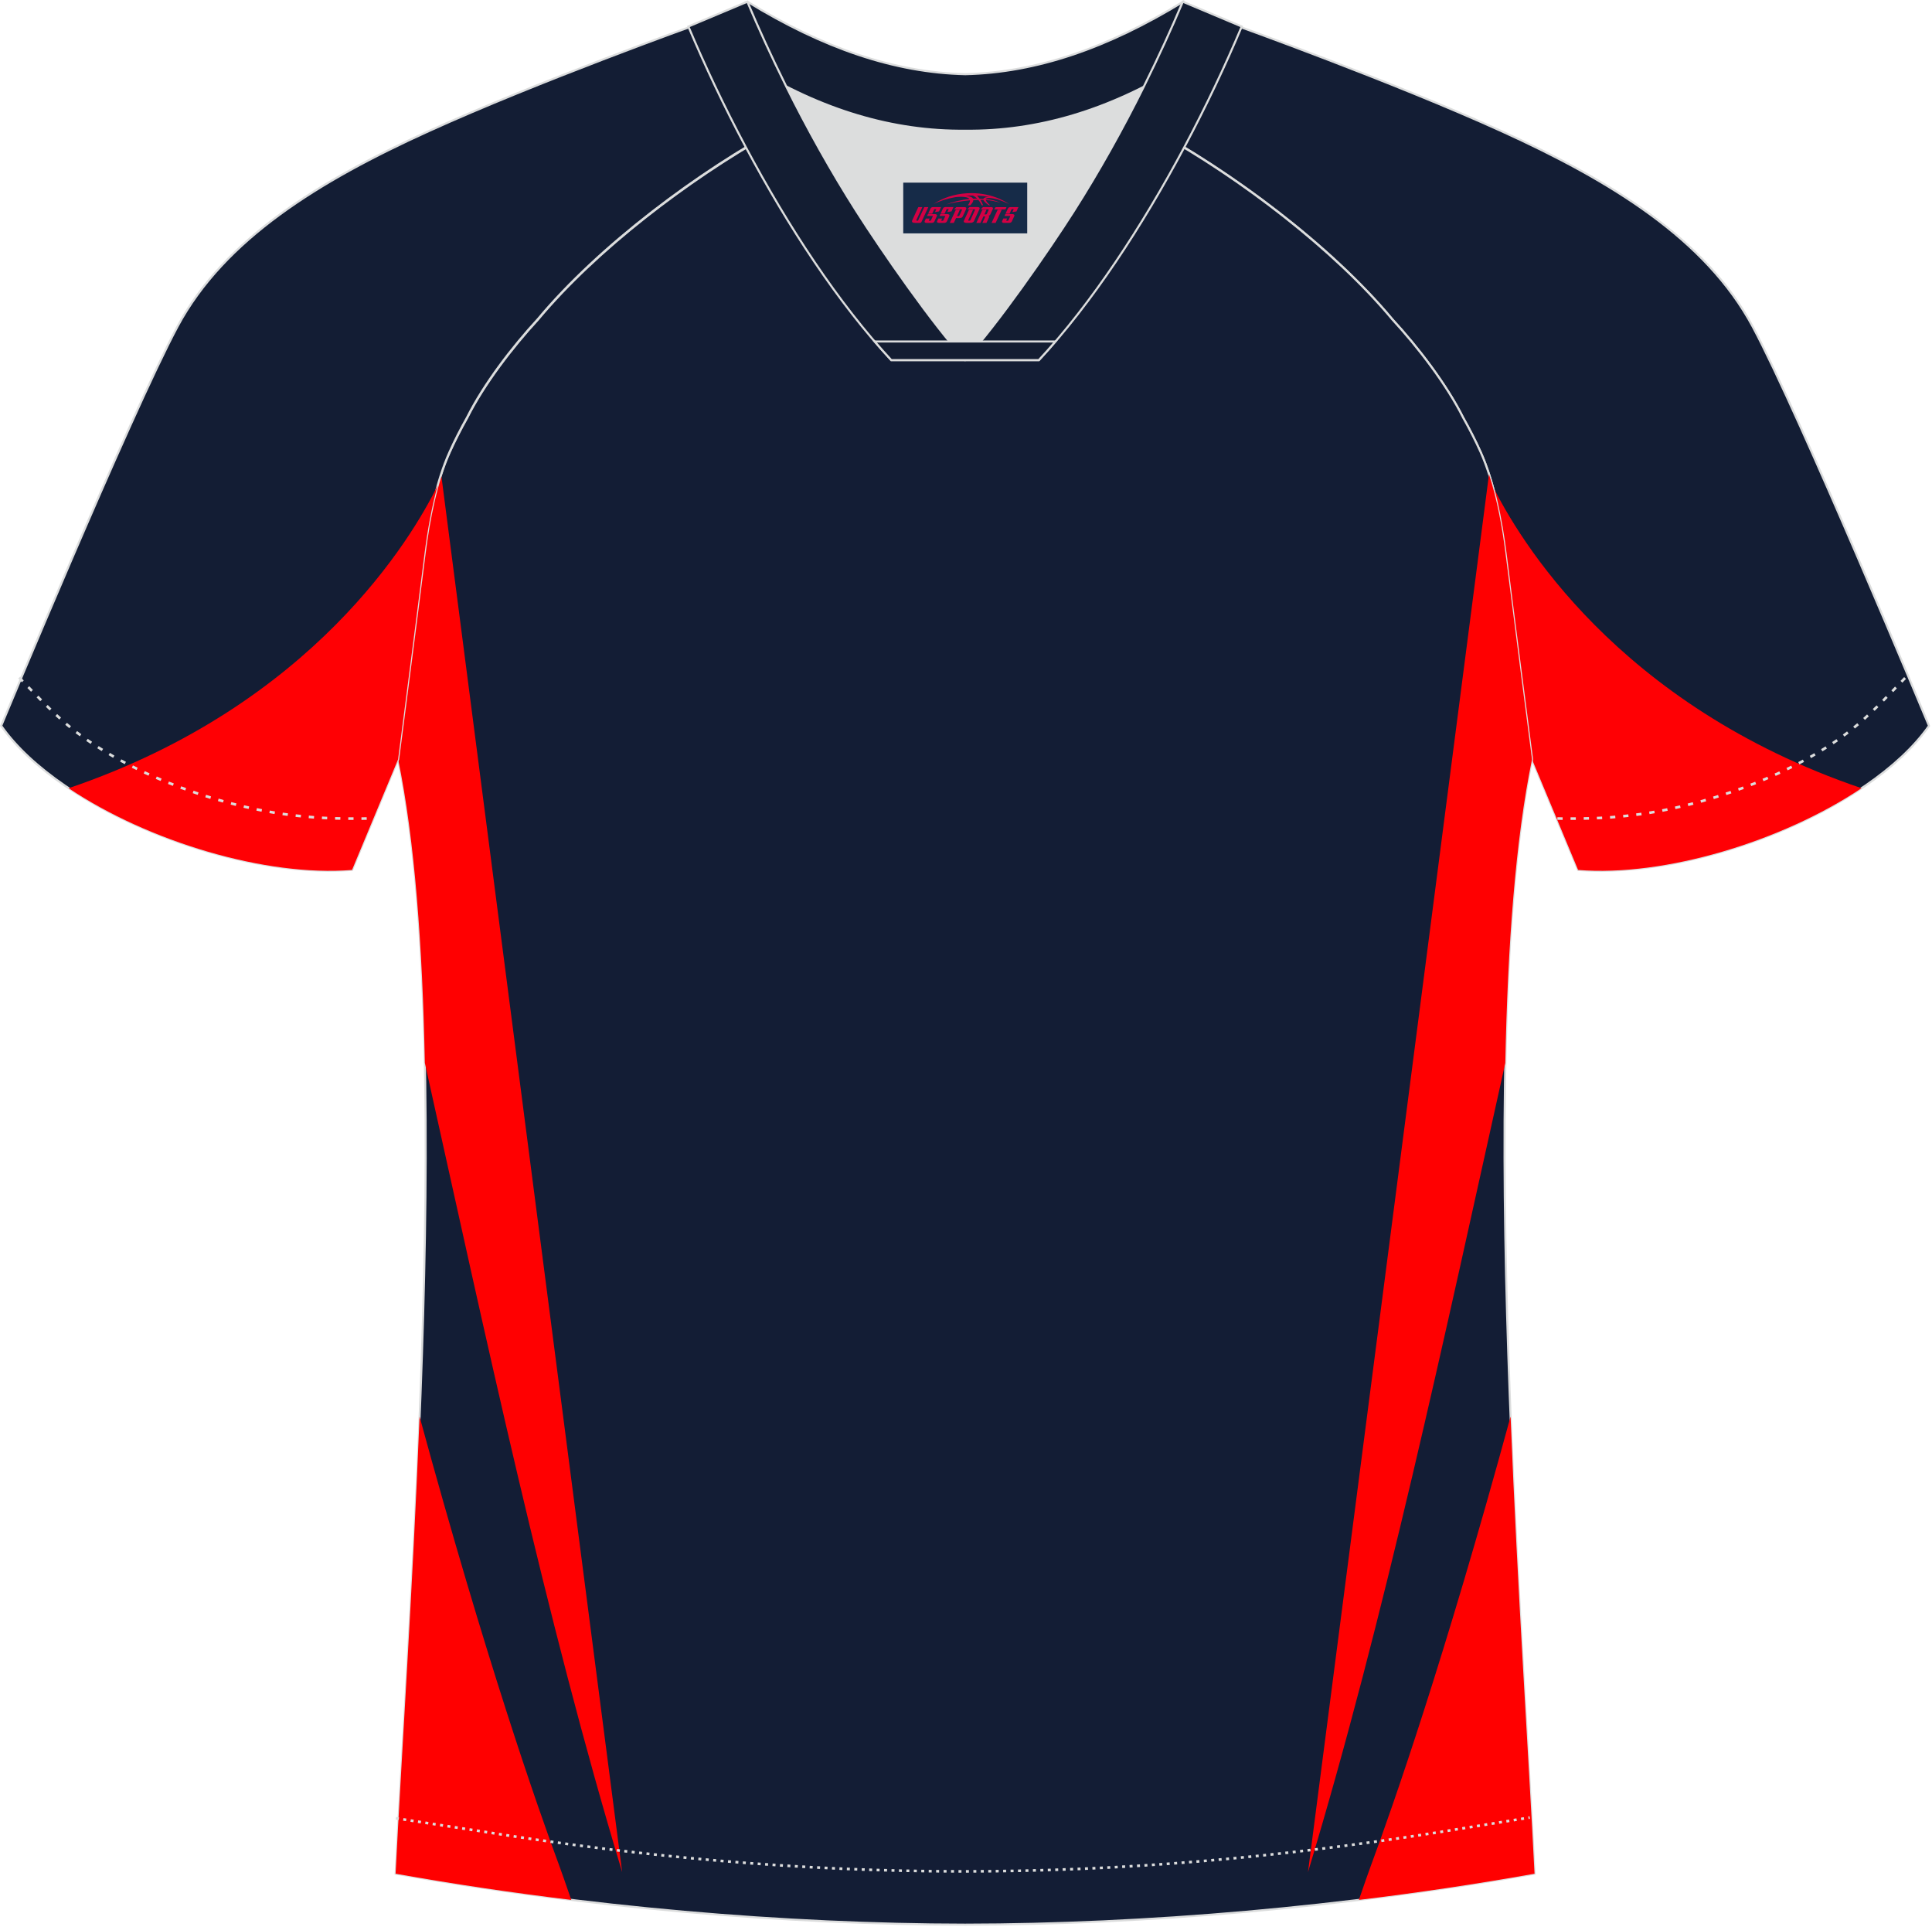
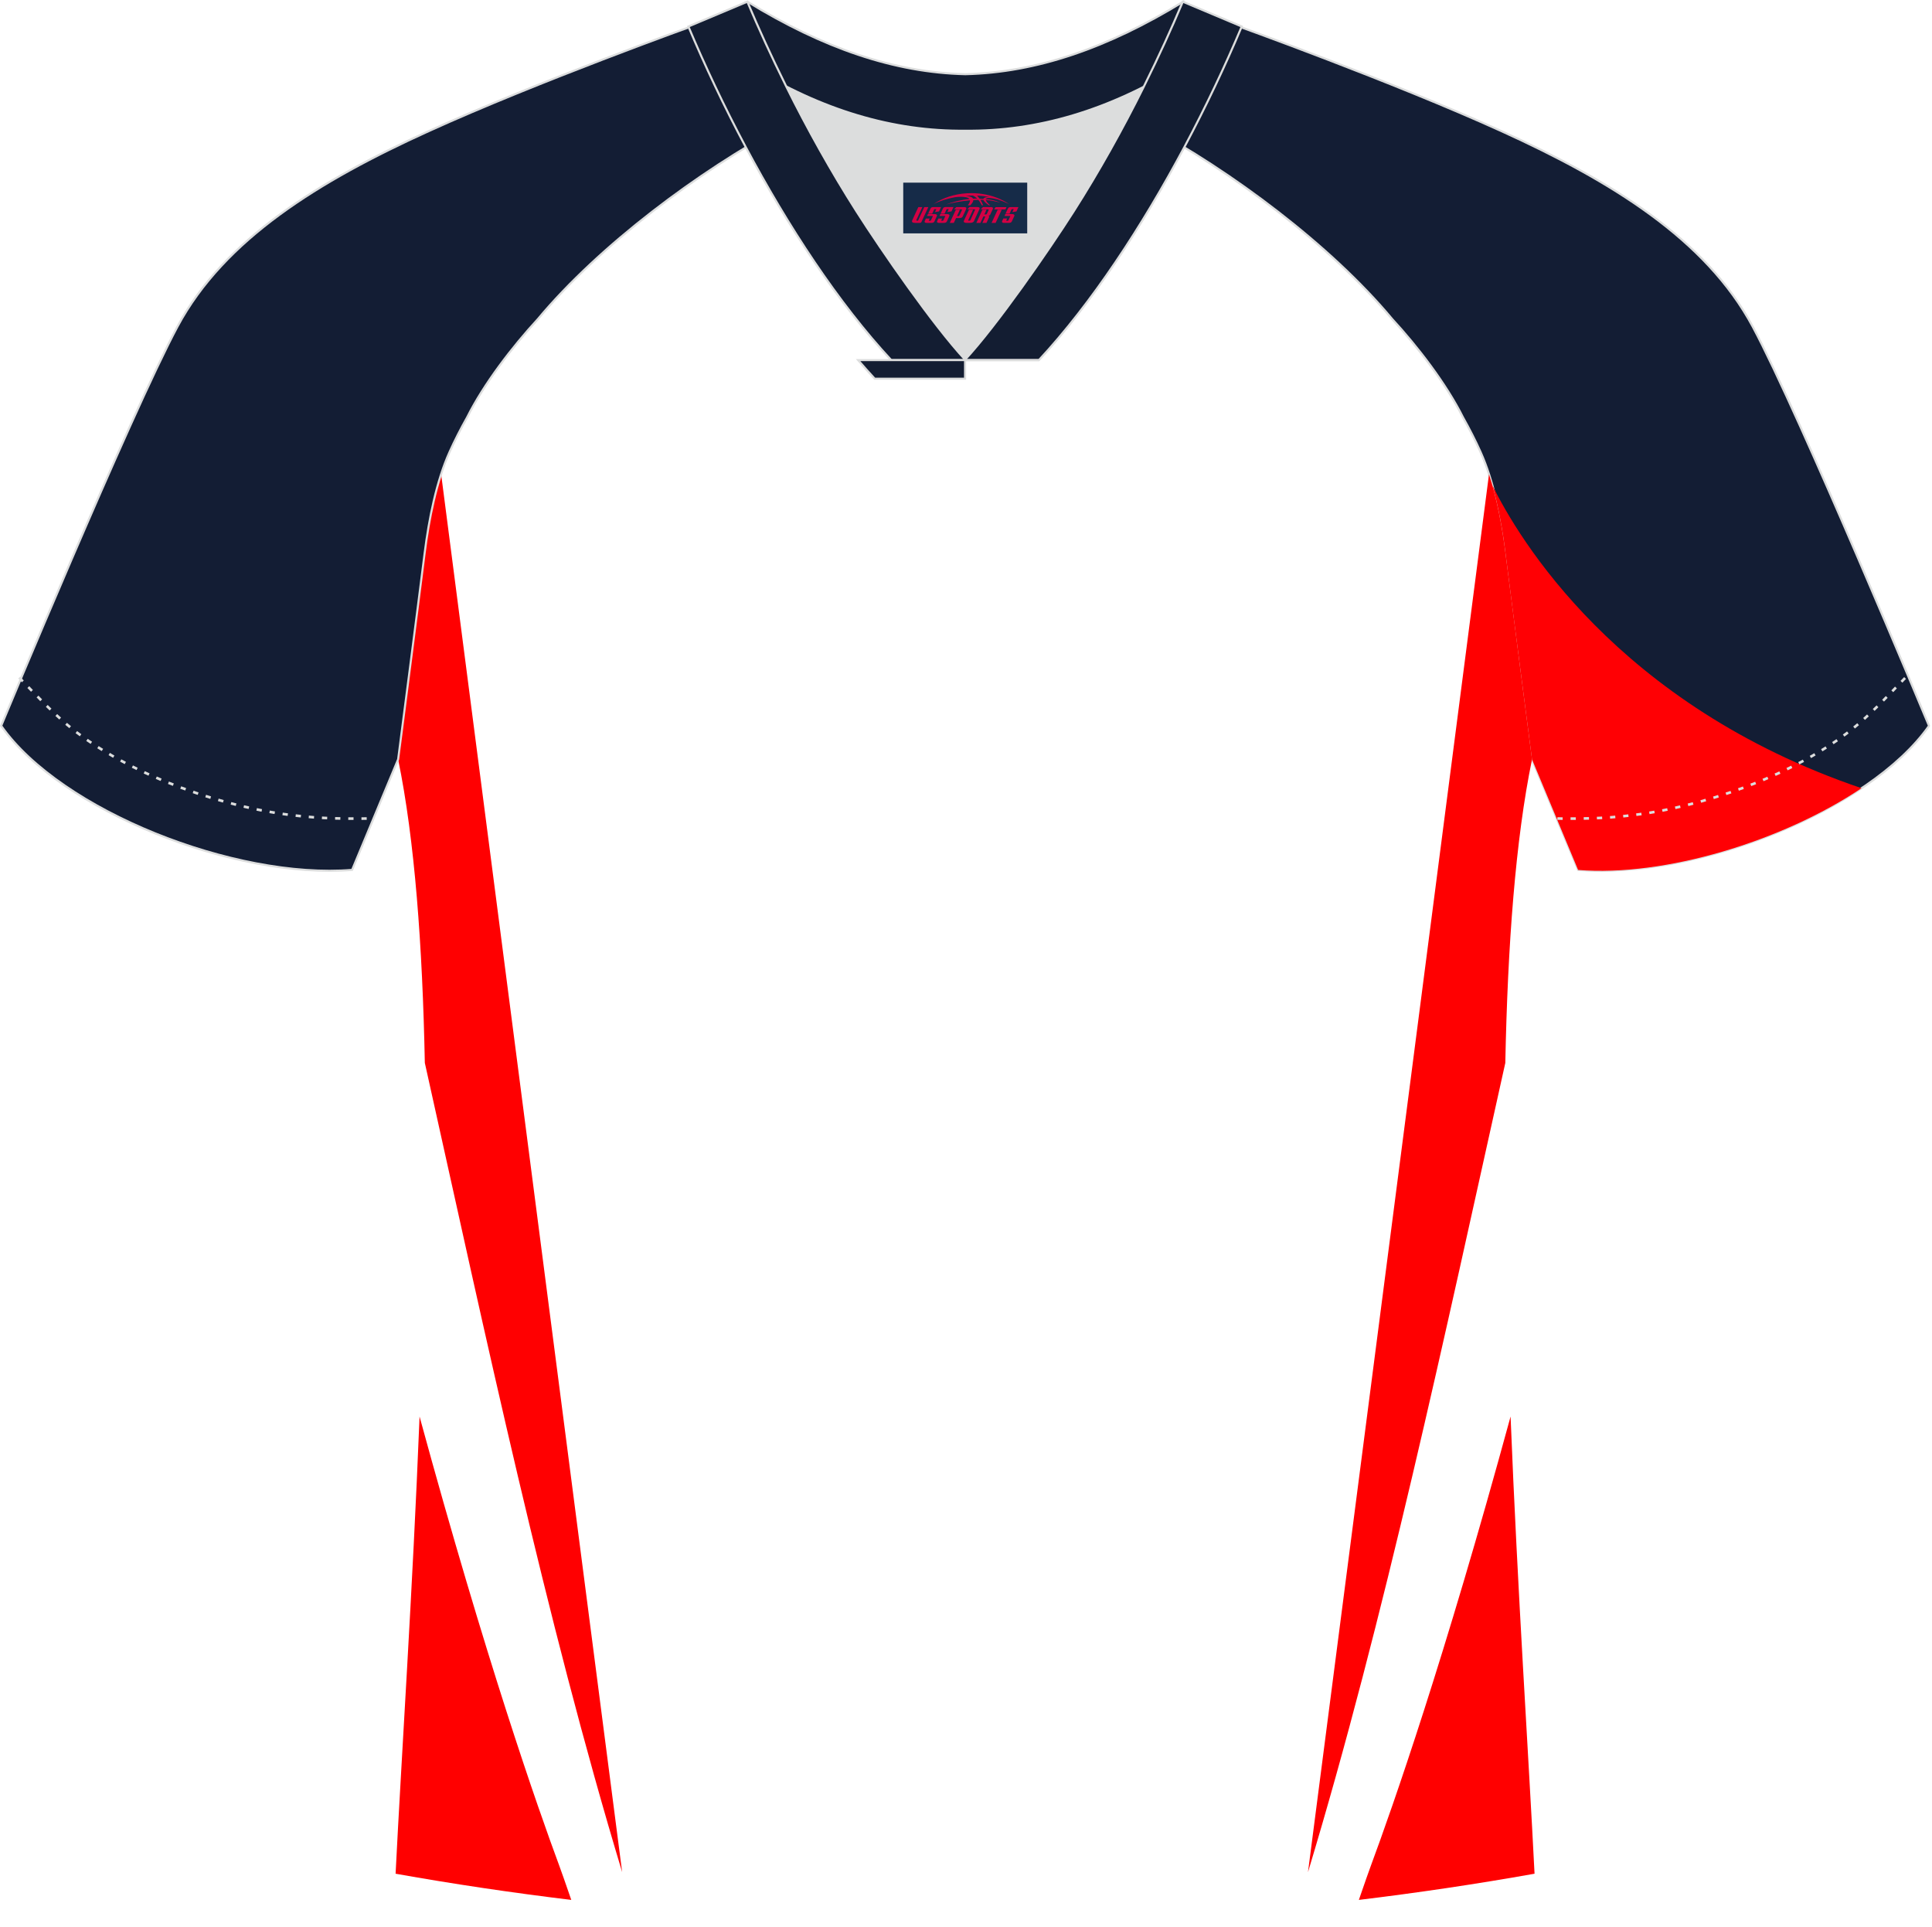
<svg xmlns="http://www.w3.org/2000/svg" version="1.1" id="图层_1" x="0px" y="0px" width="374px" height="373px" viewBox="0 0 374 373" enable-background="new 0 0 374 373" xml:space="preserve">
  <g id="XMLID_20_">
    <path fill="#131D34" stroke="#DCDDDD" stroke-width="0.4" stroke-miterlimit="22.926" d="M221.92,24.33   c7.08-5.95,12.46-12.55,16.99-19.54c0,0,30.63,10.99,51.78,20.61c21.15,9.61,39.54,20.88,48.62,37.85   c9.08,16.97,34.11,77.23,34.11,77.23c-11.56,16.47-45.25,29.73-67.93,27.89l-8.92-21.4c0,0-3.8-29.24-5.12-39.81   c-0.85-6.78-2.31-14.06-4.84-19.68c-1.01-2.25-2.15-4.48-3.4-6.7c-3.26-6.52-8.77-13.67-13.7-19.02   C257.64,47.5,238.29,33.07,221.92,24.33z" />
    <path fill="#FF0004" d="M288.91,93.95c4.91,9.99,24.04,42.5,71.45,58.6c-15.41,10.31-38.14,17.17-54.87,15.82l-8.92-21.4   c0,0-3.8-29.24-5.12-39.81C290.91,102.77,290.1,98.17,288.91,93.95z" />
-     <path fill="#131D35" stroke="#DCDDDD" stroke-width="0.4" stroke-miterlimit="22.926" d="M291.47,107.27   c1.27,10.18,4.85,37.71,5.11,39.69c-10.86,52.55-2.19,162.18,0.49,215.68c-36.81,6.53-75.42,9.83-110.24,9.86   c-34.82-0.03-73.43-3.33-110.24-9.86c2.68-53.5,11.35-163.13,0.49-215.68c0.26-1.98,3.83-29.51,5.11-39.69   c0.85-6.78,2.31-14.06,4.84-19.68c1.01-2.25,2.15-4.48,3.4-6.7c3.26-6.51,8.77-13.67,13.7-19.02   c11.2-13.44,29.03-27.03,44.74-35.86c0.96-0.54-1.02-15.4-0.07-15.91c3.94,3.32,25.19,3.25,30.33,6.12l-2.65,0.68   c6.1,2.82,12.98,4.24,19.71,4.26c6.74-0.02-2.73-1.43,3.36-4.26l5.7-2.51c5.14-2.86,16.2-2.27,20.14-5.59   c0.73,0.39-1.96,16.43-1.22,16.84c15.87,8.82,34.04,22.6,45.4,36.23c4.92,5.35,10.44,12.5,13.7,19.02c1.25,2.22,2.39,4.46,3.4,6.7   C289.16,93.22,290.62,100.5,291.47,107.27z" />
    <g>
      <path fill="#FF0001" d="M85.4,91.8l35.04,270.54c-14.84-49.13-26.3-103.2-38.2-156.63c-0.45-22.63-1.96-43.19-5.17-58.75    c0.26-1.98,3.83-29.51,5.11-39.69C82.82,102.09,83.83,96.61,85.4,91.8z" />
      <path fill="#FF0000" d="M110.59,367.71c-1.11-3.21-2-5.76-2.3-6.55c-4.28-11.54-14.23-39.95-27.07-87    c-1.35,33.8-3.52,66.07-4.64,88.48C87.8,364.64,99.19,366.33,110.59,367.71z" />
      <path fill="#FF0001" d="M288.24,91.8l-35.04,270.55c14.84-49.14,26.3-103.2,38.2-156.63c0.45-22.63,1.96-43.19,5.17-58.74    c-0.26-1.98-3.83-29.51-5.11-39.69C290.82,102.09,289.81,96.6,288.24,91.8z" />
      <path fill="#FF0000" d="M263.05,367.71c1.11-3.21,2-5.76,2.3-6.55c4.28-11.54,14.23-39.95,27.07-87.01    c1.35,33.8,3.52,66.07,4.64,88.49C285.84,364.64,274.45,366.33,263.05,367.71z" />
    </g>
    <path fill="#131D34" stroke="#DCDDDD" stroke-width="0.4" stroke-miterlimit="22.926" d="M151.72,24.33   c-7.08-5.95-12.46-12.55-16.99-19.54c0,0-30.63,10.99-51.78,20.61C61.8,35,43.42,46.27,34.34,63.24   c-9.08,16.97-34.11,77.23-34.11,77.23c11.56,16.47,45.25,29.73,67.93,27.89l8.91-21.4c0,0,3.8-29.24,5.12-39.81   c0.85-6.78,2.31-14.06,4.84-19.68c1.01-2.25,2.15-4.48,3.4-6.7c3.26-6.52,8.77-13.67,13.7-19.02   C116.01,47.5,135.36,33.07,151.72,24.33z" />
-     <path fill="#FF0004" d="M84.73,93.95c-4.91,9.99-24.04,42.5-71.45,58.6c15.41,10.31,38.14,17.17,54.87,15.82l8.91-21.4   c0,0,3.8-29.24,5.12-39.81C82.74,102.77,83.55,98.17,84.73,93.95z" />
    <path fill="none" stroke="#DCDDDD" stroke-width="0.507" stroke-miterlimit="22.926" stroke-dasharray="1.02,1.531" d="   M3.71,131.14c2.92,3.02,6.09,6.41,9.27,9.1c10.32,8.74,27.36,15.21,41.6,17.27c5.61,0.81,10.34,0.99,16.71,0.91" />
-     <path fill="none" stroke="#DCDDDD" stroke-width="0.507" stroke-miterlimit="22.926" stroke-dasharray="0.576,0.865" d="   M76.64,351.91c1.31,0.22,15.14,2.3,16.45,2.51c30.89,4.95,61.95,7.77,93.3,7.77c30.85,0,61.41-2.73,91.81-7.53   c1.81-0.28,16.13-2.59,17.93-2.89" />
    <path fill="none" stroke="#DCDDDD" stroke-width="0.507" stroke-miterlimit="22.926" stroke-dasharray="1.02,1.531" d="   M368.79,131.22c-2.9,3-6.03,6.35-9.19,9.02c-10.31,8.74-27.36,15.21-41.61,17.27c-5.61,0.81-10.34,0.99-16.71,0.91" />
    <path fill="#131D32" stroke="#DCDDDD" stroke-width="0.4" stroke-miterlimit="22.926" d="M145.36,12.88   c13.69,8.44,27.53,12.57,41.51,12.42c13.98,0.15,27.82-3.98,41.51-12.42c1.75-6.97,0.69-12.56,0.69-12.56   c-14.63,8.96-28.42,13.72-42.2,14.04c-13.77-0.31-27.57-5.07-42.2-14.04C144.67,0.32,143.6,5.92,145.36,12.88z" />
    <path fill="#DCDDDD" d="M218.04,18.43c-10.31,4.7-20.7,6.99-31.17,6.88c-10.47,0.11-20.86-2.17-31.17-6.88   c-1.16-0.53-2.32-1.09-3.48-1.68c4.1,8.24,8.7,16.46,13.6,24.17c4.88,7.67,14.79,21.97,21.04,28.72l-0.04,0.06   c6.25-6.75,16.15-21.05,21.04-28.72c4.91-7.71,9.5-15.93,13.6-24.17l0.02-0.04C220.34,17.35,219.19,17.9,218.04,18.43z" />
    <path fill="#131D32" stroke="#DCDDDD" stroke-width="0.4" stroke-miterlimit="22.926" d="M152.04,16.4   c-2.68-5.4-5.15-10.81-7.37-16.07l-11.41,4.8c3.2,7.6,6.93,15.49,11.06,23.25c8.22,15.44,17.99,30.33,28.21,41.32h14.28l0.04-0.06   c-6.25-6.75-16.15-21.05-21.04-28.72c-4.91-7.71-9.5-15.93-13.6-24.17C152.16,16.63,152.1,16.51,152.04,16.4z" />
    <path fill="#131D32" stroke="#DCDDDD" stroke-width="0.4" stroke-miterlimit="22.926" d="M221.6,16.4   c2.68-5.4,5.16-10.81,7.37-16.07l11.41,4.8c-3.2,7.6-6.93,15.49-11.06,23.25c-8.22,15.44-18,30.33-28.21,41.32h-14.28l-0.04-0.06   c6.25-6.75,16.15-21.05,21.04-28.72c4.91-7.71,9.5-15.93,13.6-24.17C221.49,16.63,221.54,16.51,221.6,16.4z" />
-     <path fill="#131D32" stroke="#DCDDDD" stroke-width="0.4" stroke-miterlimit="22.926" d="M186.82,69.69h14.28   c1.08-1.16,2.15-2.36,3.21-3.6h-14.38h-0.09h-6.05h-14.47c1.07,1.24,2.14,2.44,3.21,3.6H186.82z" />
+     <path fill="#131D32" stroke="#DCDDDD" stroke-width="0.4" stroke-miterlimit="22.926" d="M186.82,69.69h14.28   h-14.38h-0.09h-6.05h-14.47c1.07,1.24,2.14,2.44,3.21,3.6H186.82z" />
  </g>
  <g id="tag_logo">
    <rect y="35.35" fill="#162B48" width="24" height="9.818" x="174.85" />
    <g>
      <path fill="#D30044" d="M190.81,38.54l0.005-0.011c0.131-0.311,1.085-0.262,2.351,0.071c0.715,0.24,1.44,0.54,2.193,0.9    c-0.218-0.147-0.447-0.289-0.682-0.42l0.011,0.005l-0.011-0.005c-1.478-0.845-3.218-1.418-5.1-1.62    c-1.282-0.115-1.658-0.082-2.411-0.055c-2.449,0.142-4.68,0.905-6.458,2.095c1.26-0.638,2.722-1.075,4.195-1.336    c1.467-0.18,2.476-0.033,2.771,0.344c-1.691,0.175-3.469,0.633-4.555,1.075c1.156-0.338,2.967-0.665,4.647-0.813    c0.016,0.251-0.115,0.567-0.415,0.96h0.475c0.376-0.382,0.584-0.725,0.595-1.004c0.333-0.022,0.66-0.033,0.971-0.033    C189.64,38.98,189.85,39.33,190.05,39.72h0.262c-0.125-0.344-0.295-0.687-0.518-1.036c0.207,0,0.393,0.005,0.567,0.011    c0.104,0.267,0.496,0.66,1.058,1.025h0.245c-0.442-0.365-0.753-0.753-0.835-1.004c1.047,0.065,1.696,0.224,2.885,0.513    C192.63,38.8,191.89,38.63,190.81,38.54z M188.37,38.45c-0.164-0.295-0.655-0.485-1.402-0.551    c0.464-0.033,0.922-0.055,1.364-0.055c0.311,0.147,0.589,0.344,0.84,0.589C188.91,38.43,188.64,38.44,188.37,38.45z M190.35,38.5c-0.224-0.016-0.458-0.027-0.715-0.044c-0.147-0.202-0.311-0.398-0.502-0.6c0.082,0,0.164,0.005,0.24,0.011    c0.72,0.033,1.429,0.125,2.138,0.273C190.84,38.1,190.46,38.26,190.35,38.5z" />
      <path fill="#D30044" d="M177.77,40.08L176.6,42.63C176.42,43,176.69,43.14,177.17,43.14l0.873,0.005    c0.115,0,0.251-0.049,0.327-0.175l1.342-2.891H178.93L177.71,42.71H177.54c-0.147,0-0.185-0.033-0.147-0.125l1.156-2.504H177.77L177.77,40.08z M179.63,41.43h1.271c0.36,0,0.584,0.125,0.442,0.425L180.87,42.89C180.77,43.11,180.5,43.14,180.27,43.14H179.35c-0.267,0-0.442-0.136-0.349-0.333l0.235-0.513h0.742L179.8,42.67C179.78,42.72,179.82,42.73,179.88,42.73h0.18    c0.082,0,0.125-0.016,0.147-0.071l0.376-0.813c0.011-0.022,0.011-0.044-0.055-0.044H179.46L179.63,41.43L179.63,41.43z M180.45,41.36h-0.78l0.475-1.025c0.098-0.218,0.338-0.256,0.578-0.256H182.17L181.78,40.92L181,41.04l0.262-0.562H180.97c-0.082,0-0.12,0.016-0.147,0.071L180.45,41.36L180.45,41.36z M182.04,41.43L181.87,41.8h1.069c0.06,0,0.06,0.016,0.049,0.044    L182.61,42.66C182.59,42.71,182.55,42.73,182.47,42.73H182.29c-0.055,0-0.104-0.011-0.082-0.06l0.175-0.376H181.64L181.41,42.81C181.31,43,181.49,43.14,181.76,43.14h0.916c0.24,0,0.502-0.033,0.605-0.251l0.475-1.031c0.142-0.3-0.082-0.425-0.442-0.425H182.04L182.04,41.43z M182.85,41.36l0.371-0.818c0.022-0.055,0.06-0.071,0.147-0.071h0.295L183.4,41.03l0.791-0.115l0.387-0.845H183.13c-0.24,0-0.48,0.038-0.578,0.256L182.08,41.36L182.85,41.36L182.85,41.36z M185.25,41.82h0.278c0.087,0,0.153-0.022,0.202-0.115    l0.496-1.075c0.033-0.076-0.011-0.12-0.125-0.12H184.7l0.431-0.431h1.522c0.355,0,0.485,0.153,0.393,0.355l-0.676,1.445    c-0.06,0.125-0.175,0.333-0.644,0.327l-0.649-0.005L184.64,43.14H183.86l1.178-2.558h0.785L185.25,41.82L185.25,41.82z     M187.84,42.63c-0.022,0.049-0.06,0.076-0.142,0.076h-0.191c-0.082,0-0.109-0.027-0.082-0.076l0.944-2.051h-0.785l-0.987,2.138    c-0.125,0.273,0.115,0.415,0.453,0.415h0.72c0.327,0,0.649-0.071,0.769-0.322l1.085-2.384c0.093-0.202-0.06-0.355-0.415-0.355    h-1.533l-0.431,0.431h1.38c0.115,0,0.164,0.033,0.131,0.104L187.84,42.63L187.84,42.63z M190.56,41.5h0.278    c0.087,0,0.158-0.022,0.202-0.115l0.344-0.753c0.033-0.076-0.011-0.12-0.125-0.12h-1.402l0.425-0.431h1.527    c0.355,0,0.485,0.153,0.393,0.355l-0.529,1.124c-0.044,0.093-0.147,0.18-0.393,0.18c0.224,0.011,0.256,0.158,0.175,0.327    l-0.496,1.075h-0.785l0.54-1.167c0.022-0.055-0.005-0.087-0.104-0.087h-0.235L189.79,43.14h-0.785l1.178-2.558h0.785L190.56,41.5L190.56,41.5z M193.13,40.59L191.95,43.14h0.785l1.184-2.558H193.13L193.13,40.59z M194.64,40.52l0.202-0.431h-2.1l-0.295,0.431    H194.64L194.64,40.52z M194.62,41.43h1.271c0.36,0,0.584,0.125,0.442,0.425l-0.475,1.031c-0.104,0.218-0.371,0.251-0.605,0.251    h-0.916c-0.267,0-0.442-0.136-0.349-0.333l0.235-0.513h0.742L194.79,42.67c-0.022,0.049,0.022,0.06,0.082,0.06h0.18    c0.082,0,0.125-0.016,0.147-0.071l0.376-0.813c0.011-0.022,0.011-0.044-0.049-0.044h-1.069L194.62,41.43L194.62,41.43z     M195.43,41.36H194.65l0.475-1.025c0.098-0.218,0.338-0.256,0.578-0.256h1.451l-0.387,0.845l-0.791,0.115l0.262-0.562h-0.295    c-0.082,0-0.12,0.016-0.147,0.071L195.43,41.36z" />
    </g>
  </g>
</svg>